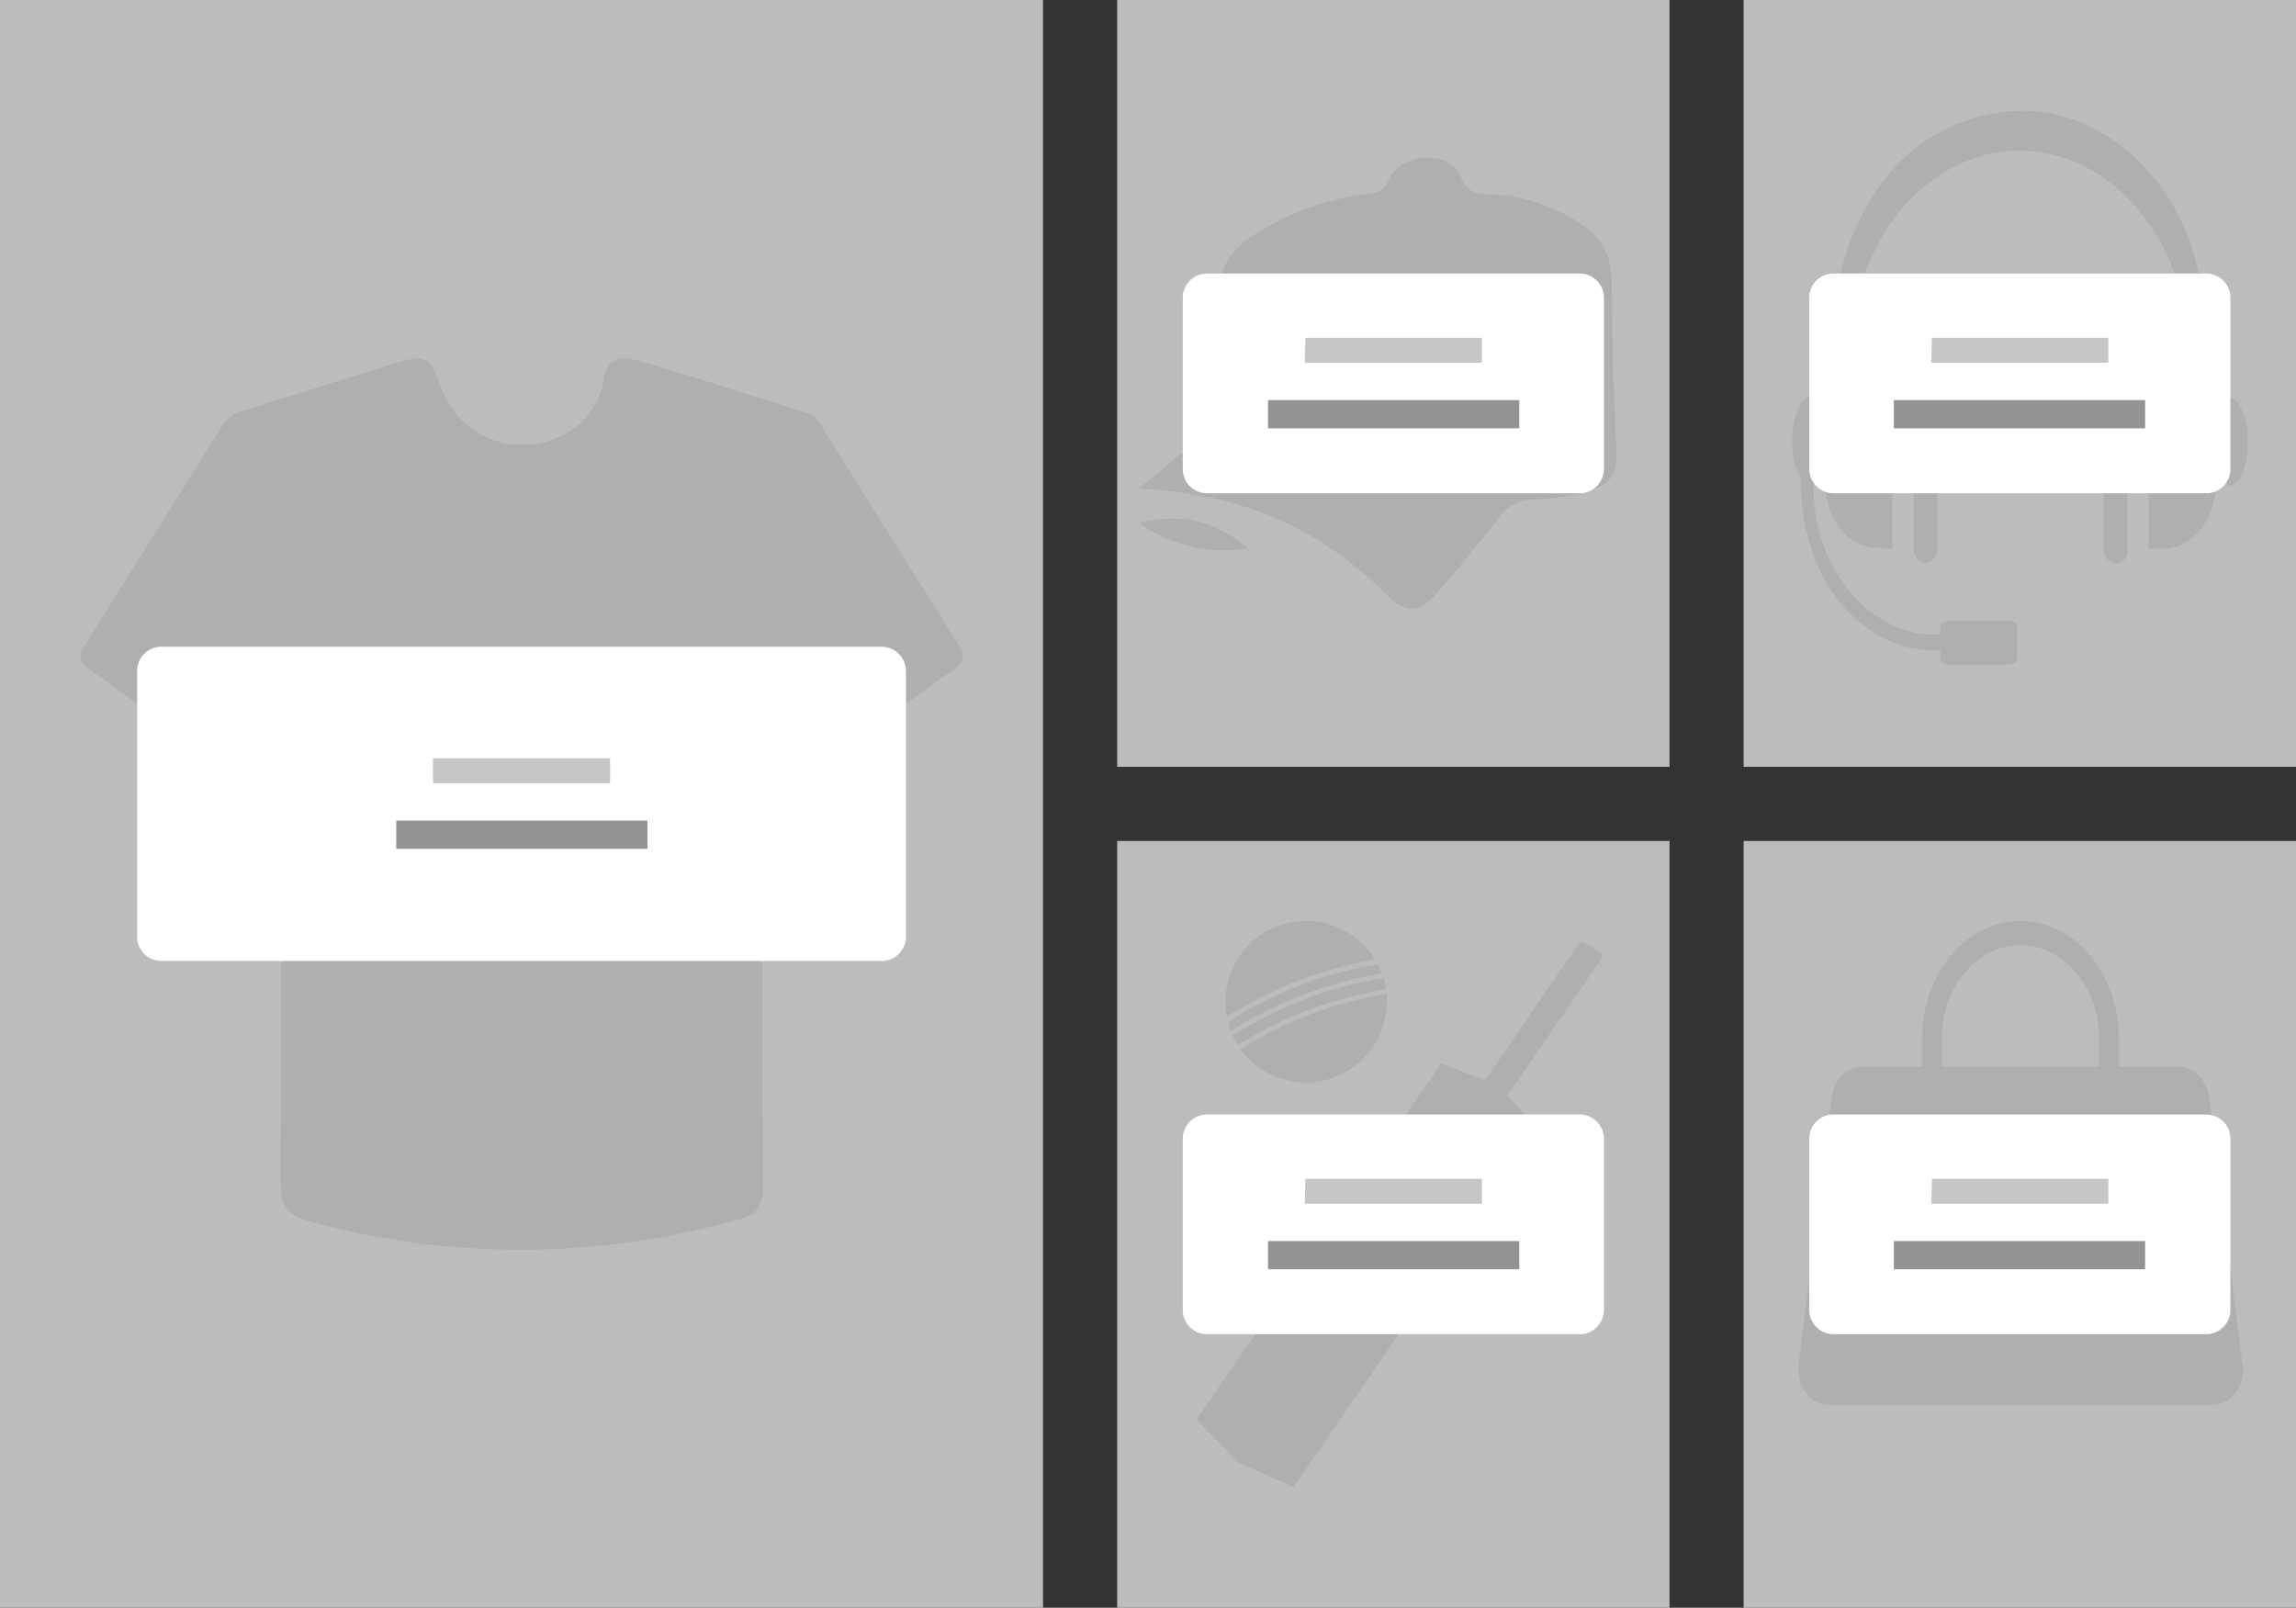
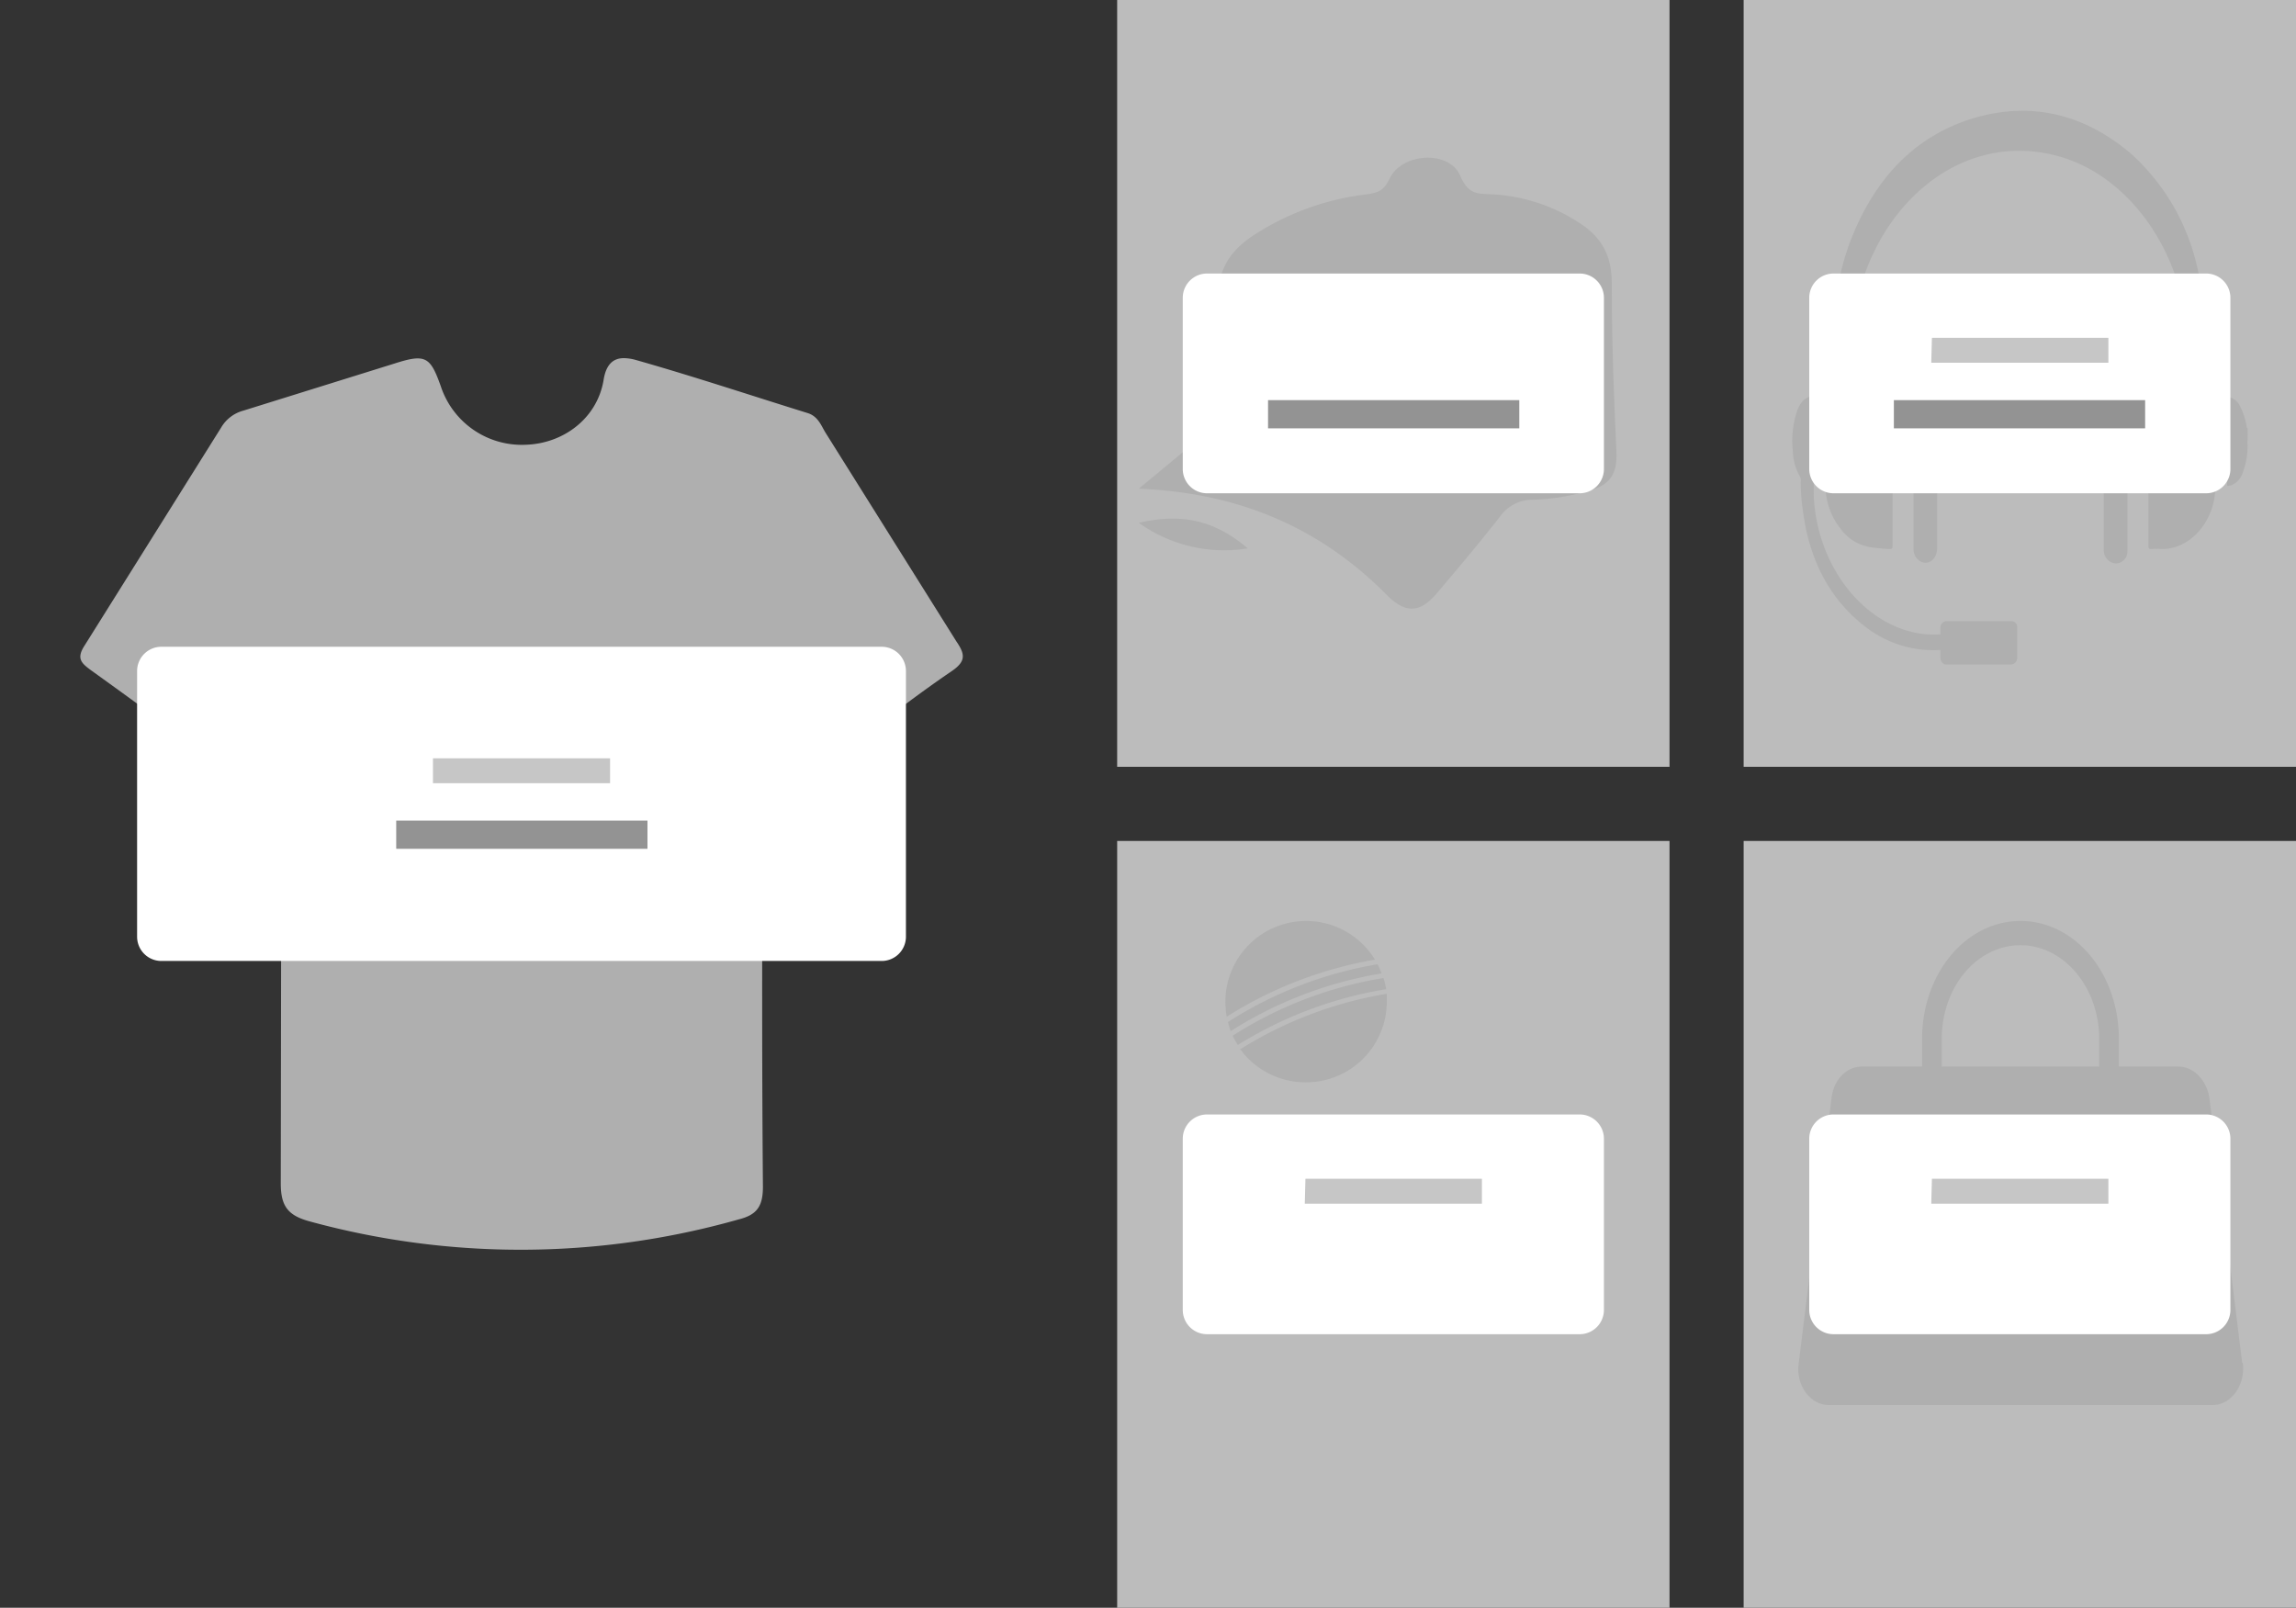
<svg xmlns="http://www.w3.org/2000/svg" width="350" height="245.1">
  <rect width="100%" height="100%" fill="#333333" stroke="none" />
  <g data-name="Group 263">
    <g data-name="Group 258">
-       <path data-name="Rectangle 123" fill="#bcbcbc" d="M0 0h159v245.1H0z" />
      <path data-name="Rectangle 124" fill="#bcbcbc" d="M170.3 0h84.2v116.9h-84.2z" />
      <path data-name="Rectangle 125" fill="#bcbcbc" d="M170.3 128.2h84.2v116.9h-84.2z" />
      <path data-name="Rectangle 126" fill="#bcbcbc" d="M265.8 0H350v116.9h-84.2z" />
      <path data-name="Rectangle 127" fill="#bcbcbc" d="M265.8 128.2H350v116.9h-84.2z" />
      <path data-name="Path 209" d="M92 58c-1 5.8-6.1 9.6-11.8 9.8a13 13 0 0 1-13-8.9c-1.6-4.5-2.3-5-7-3.5l-23.1 7.2a5.6 5.6 0 0 0-3.4 2.6L12.9 98.4c-1.3 2-.5 2.7 1 3.8 5 3.6 10 7.2 14.9 11 1.6 1.3 2.7 1 4.2 0 3-2.2 6.1-4.2 9.9-6.6v5l-.1 68.8c0 3.5 1.1 4.9 4.4 5.8a121.8 121.8 0 0 0 65.4-.3c2.8-.7 3.7-2 3.7-5-.2-23.2-.1-46.3 0-69.5 0-1.4-.5-2.9.5-4.4 3.2 2.1 6.3 4 9.2 6.1 1.7 1.3 2.8 1.3 4.5 0 4.8-3.7 9.6-7.4 14.6-10.8 2.2-1.5 2-2.6.7-4.5l-20-31.9c-.6-1-1.1-2.4-2.6-2.9-8.7-2.7-17.4-5.6-26.2-8.1a7 7 0 0 0-1.9-.3c-1.4 0-2.7.7-3.1 3.4" fill="#afafaf" />
      <path data-name="Path 210" d="M246.4 68.6c-.4-8.4-.7-16.8-.7-25.3 0-4.2-1.4-6.6-3.9-8.6a26.8 26.8 0 0 0-14.9-5.1c-1.7-.1-3.1 0-4.3-2.8-1.7-4-9-3.5-10.8.5-1 2-1.9 2-3.2 2.3a40 40 0 0 0-18 6.6c-3.1 2.2-5 4.9-5 9.8 0 5.2-.5 10.4.1 15.6a4 4 0 0 1-1.6 4.2l-10.5 8.7c14.2.6 27 5.2 38 16.4 2.9 2.8 5 2.3 7.3-.3 3.3-3.9 6.6-7.8 9.8-11.9a6 6 0 0 1 4.5-2.5 34 34 0 0 0 10-1.7c2.3-.9 3.4-2.4 3.2-5.9m-56.8-4.4h-.1c16.5-8 31.1 8 31.1 8a94.9 94.9 0 0 0-31-8" fill="#afafaf" />
      <path data-name="Path 211" d="M173.6 79.7c5.7-1.3 11-.9 16.6 3.9a22.3 22.3 0 0 1-16.6-3.9" fill="#afafaf" />
      <path data-name="Path 212" d="M288.3 50.8h-2.5c-4 .2-7.4 4.6-7.5 9.5v13.6a10.3 10.3 0 0 0 2.2 6.6 7 7 0 0 0 5.3 3 21 21 0 0 0 2.3.2c.4 0 .4-.2.4-.6V51.3a.8.8 0 0 1 0-.3c0-.2 0-.2-.2-.2m4.8-2.2c-1 .2-1.4 1.1-1.4 2.4v32.7a2.1 2.1 0 0 0 1.3 2c1.2.4 2.3-.6 2.3-2.2v-33c-.1-1.3-1.2-2.2-2.2-1.9m13.5 46.1h-10a1 1 0 0 0-.8 1v1a13.7 13.7 0 0 1-4.5-.4c-8-2-14.3-10.6-14.8-20.5l-.1-9.3v-5.1c0-1.1-.2-1.2-1-.7a2 2 0 0 0-.8.7 4.2 4.2 0 0 0-.7 1.4 14.4 14.4 0 0 0-.6 6 8.2 8.2 0 0 0 1 3.7 1.4 1.4 0 0 1 .2 1 28 28 0 0 0 .3 4.1c1 8.1 4.4 14.3 10.3 18.5a16.9 16.9 0 0 0 10.5 3h.2v1.2c0 .5.4 1 .8 1h10a1 1 0 0 0 .9-1v-4.6a.9.9 0 0 0-1-1M324.3 51v-.7c-.2-1.3-1.2-2-2.2-1.7a2.1 2.1 0 0 0-1.4 2.3v32.5a1.7 1.7 0 0 0 0 .5 2 2 0 0 0 1.8 2 1.8 1.8 0 0 0 1.8-1.8v-.6Zm7 0a12.3 12.3 0 0 0-3.4-.2c-.3-.1-.4 0-.4.4v32c0 .3 0 .5.4.5a11.6 11.6 0 0 1 1.7 0c4.3 0 8-4.2 8.1-9.3V60c0-4.3-2.8-8.1-6.3-9m11.1 14.2a10 10 0 0 0-1-3.2 2.5 2.5 0 0 0-1.5-1.4c-.4-.2-.5 0-.5.4v12.8c0 .2 0 .3.2.3a.6.6 0 0 1 .4-.1 3.1 3.1 0 0 0 1.8-2 11.4 11.4 0 0 0 .7-4.6 14.7 14.7 0 0 0 0-2.2M335 41a33 33 0 0 0-10.3-17.7c-7.3-6.1-15.3-7.8-23.8-5.3q-13.3 4-19 19.2a44.6 44.6 0 0 0-2.5 12.4 10.3 10.3 0 0 0 0 1 23.3 23.3 0 0 1 3.2-2.6.6.6 0 0 1 .1-.3c2.8-16 15.6-27.3 29.8-24.2 10.4 2.2 18.8 12.3 20.7 25a26.6 26.6 0 0 1 3.3 2.2 56.5 56.5 0 0 0-1.5-9.7" fill="#afafaf" />
      <path data-name="Path 213" d="m341.8 207.8-5-40.4c-.4-2.7-2.4-4.8-4.7-4.8H323v-4.2c0-10-6.7-18-15-18s-15 8-15 18v4.2h-9.2c-2.3 0-4.3 2-4.6 4.8l-5 40.4c-.5 3.3 1.7 6.4 4.6 6.4h58.5c2.8 0 5-3 4.6-6.4m-45.9-49.4c0-8 5.4-14.3 12-14.3s12 6.4 12 14.3v4.2h-24Zm12 23.2a3 3 0 0 1-2.7-3.2 3 3 0 0 1 2.7-3.3 3 3 0 0 1 2.7 3.3 3 3 0 0 1-2.7 3.2" fill="#afafaf" />
-       <path data-name="Path 214" d="m229.8 167 14.3-20.8a.7.7 0 0 0-.2-1l-2.3-1.5a.7.7 0 0 0-1 .2l-14.2 20.8-6.7-2.6-37.3 54.3 6.4 6.6 8.4 3.7 37.4-54.4Z" fill="#afafaf" />
      <path data-name="Path 215" d="M187.2 155.8a12.2 12.2 0 0 0 .4 1.4 61.6 61.6 0 0 1 23-8.8 12.4 12.4 0 0 0-.6-1.4 60.8 60.8 0 0 0-22.8 8.8" fill="#afafaf" />
      <path data-name="Path 216" d="M211.3 150.8a12.2 12.2 0 0 0-.4-1.7 60.8 60.8 0 0 0-23 8.8 12.3 12.3 0 0 0 .8 1.4 61.6 61.6 0 0 1 22.6-8.5" fill="#afafaf" />
      <path data-name="Path 217" d="M189.1 160a12.3 12.3 0 0 0 10 5 12.3 12.3 0 0 0 12.3-12.3v-1.2A60.8 60.8 0 0 0 189 160" fill="#afafaf" />
      <path data-name="Path 218" d="M209.6 146.3a12.3 12.3 0 0 0-10.5-5.9 12.3 12.3 0 0 0-12.3 12.3 12.3 12.3 0 0 0 .2 2.3 61.6 61.6 0 0 1 22.6-8.7" fill="#afafaf" />
      <path data-name="Path 219" d="M134.4 146.5H24.6a3.7 3.7 0 0 1-3.7-3.7v-40.5a3.7 3.7 0 0 1 3.7-3.7h109.8a3.7 3.7 0 0 1 3.7 3.7v40.5a3.7 3.7 0 0 1-3.7 3.7" fill="#fff" />
      <path data-name="Path 220" d="M240.8 75.2H184a3.7 3.7 0 0 1-3.7-3.7V45.4a3.7 3.7 0 0 1 3.7-3.7h56.8a3.7 3.7 0 0 1 3.7 3.7v26.1a3.7 3.7 0 0 1-3.7 3.7" fill="#fff" />
      <path data-name="Path 221" d="M240.8 203.4H184a3.7 3.7 0 0 1-3.7-3.7v-26.1a3.7 3.7 0 0 1 3.7-3.7h56.8a3.7 3.7 0 0 1 3.7 3.7v26.1a3.7 3.7 0 0 1-3.7 3.7" fill="#fff" />
      <path data-name="Path 222" d="M336.3 75.2h-56.8a3.7 3.7 0 0 1-3.7-3.7V45.4a3.7 3.7 0 0 1 3.7-3.7h56.8a3.7 3.7 0 0 1 3.7 3.7v26.1a3.7 3.7 0 0 1-3.7 3.7" fill="#fff" />
      <path data-name="Path 223" d="M336.3 203.4h-56.8a3.7 3.7 0 0 1-3.7-3.7v-26.1a3.7 3.7 0 0 1 3.7-3.7h56.8a3.7 3.7 0 0 1 3.7 3.7v26.1a3.7 3.7 0 0 1-3.7 3.7" fill="#fff" />
      <path data-name="Rectangle 128" fill="#c6c6c6" d="M66 115.6h27v3.8H66z" />
      <path data-name="Rectangle 129" fill="#939393" d="M60.4 125.1h38.3v4.3H60.4z" />
-       <path data-name="Rectangle 130" fill="#c6c6c6" d="M199 51.5h26.9v3.8h-27z" />
      <path data-name="Rectangle 131" fill="#939393" d="M193.3 61h38.3v4.3h-38.3z" />
      <path data-name="Rectangle 132" fill="#c6c6c6" d="M294.5 51.5h26.9v3.8h-27z" />
      <path data-name="Rectangle 133" fill="#939393" d="M288.7 61H327v4.3h-38.3z" />
      <path data-name="Rectangle 134" fill="#c6c6c6" d="M199 179.7h26.9v3.8h-27z" />
-       <path data-name="Rectangle 135" fill="#939393" d="M193.3 189.2h38.3v4.3h-38.3z" />
      <path data-name="Rectangle 136" fill="#c6c6c6" d="M294.5 179.7h26.9v3.8h-27z" />
-       <path data-name="Rectangle 137" fill="#939393" d="M288.7 189.2H327v4.3h-38.3z" />
    </g>
  </g>
</svg>